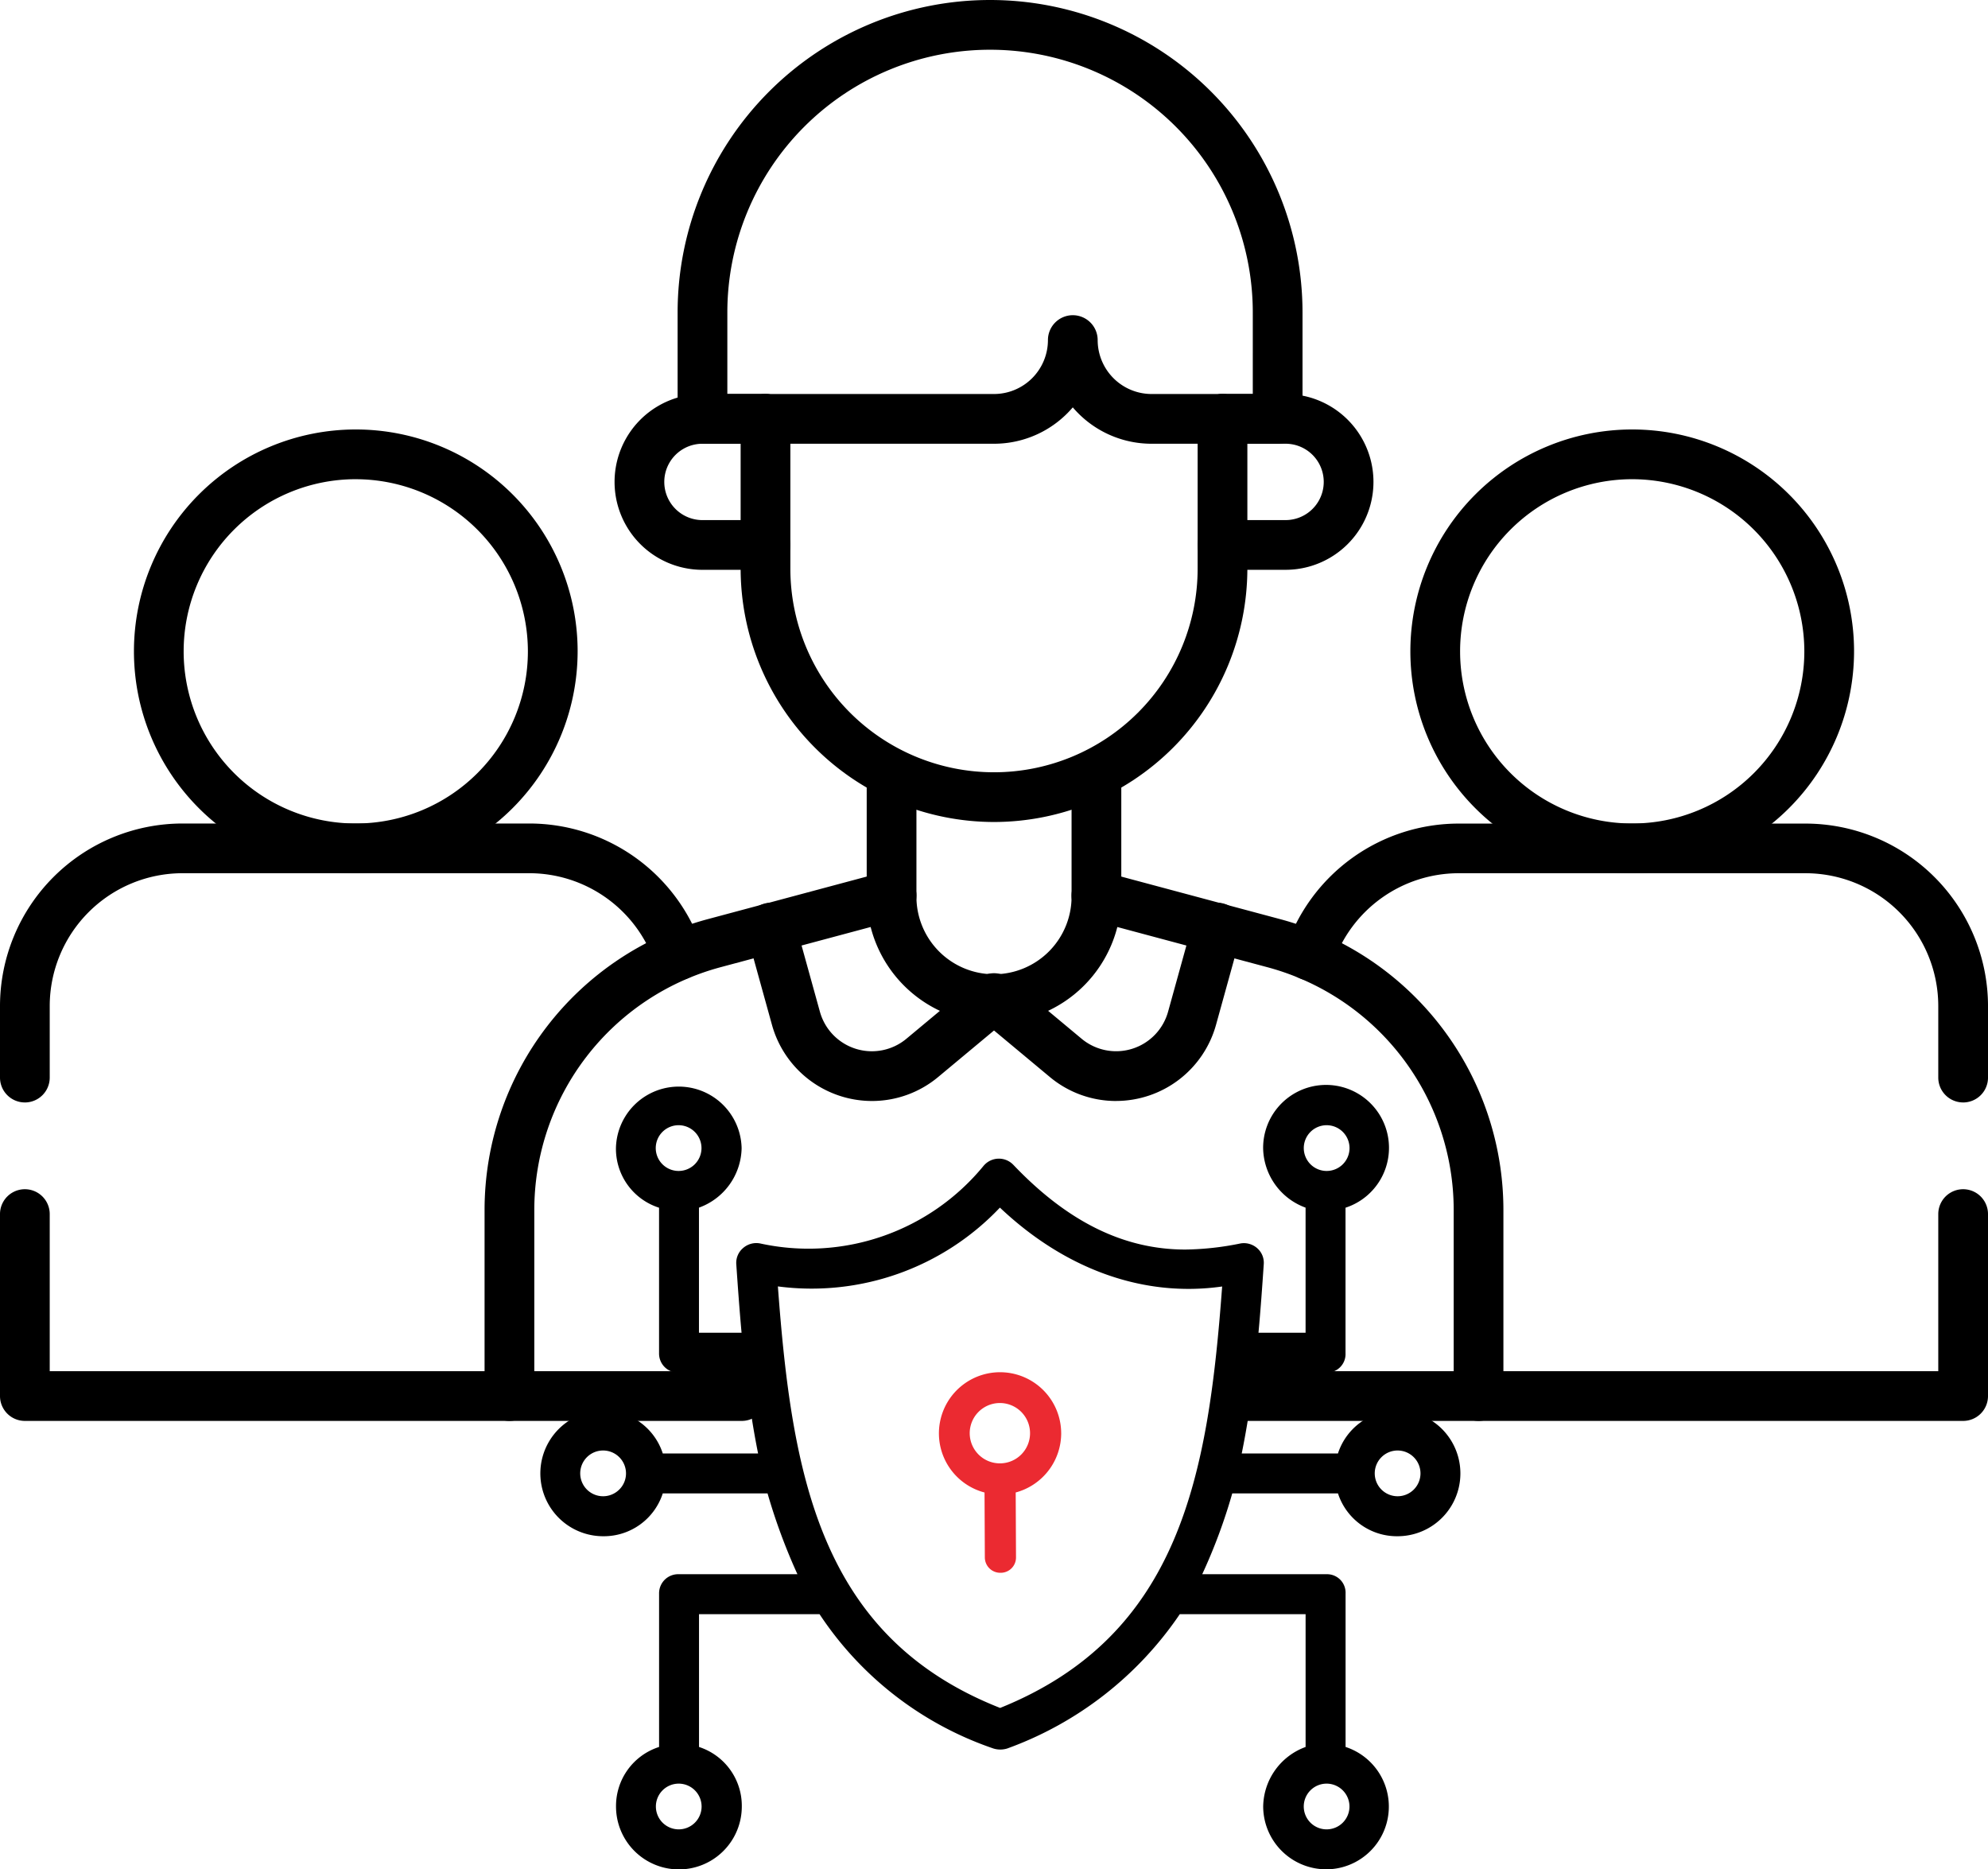
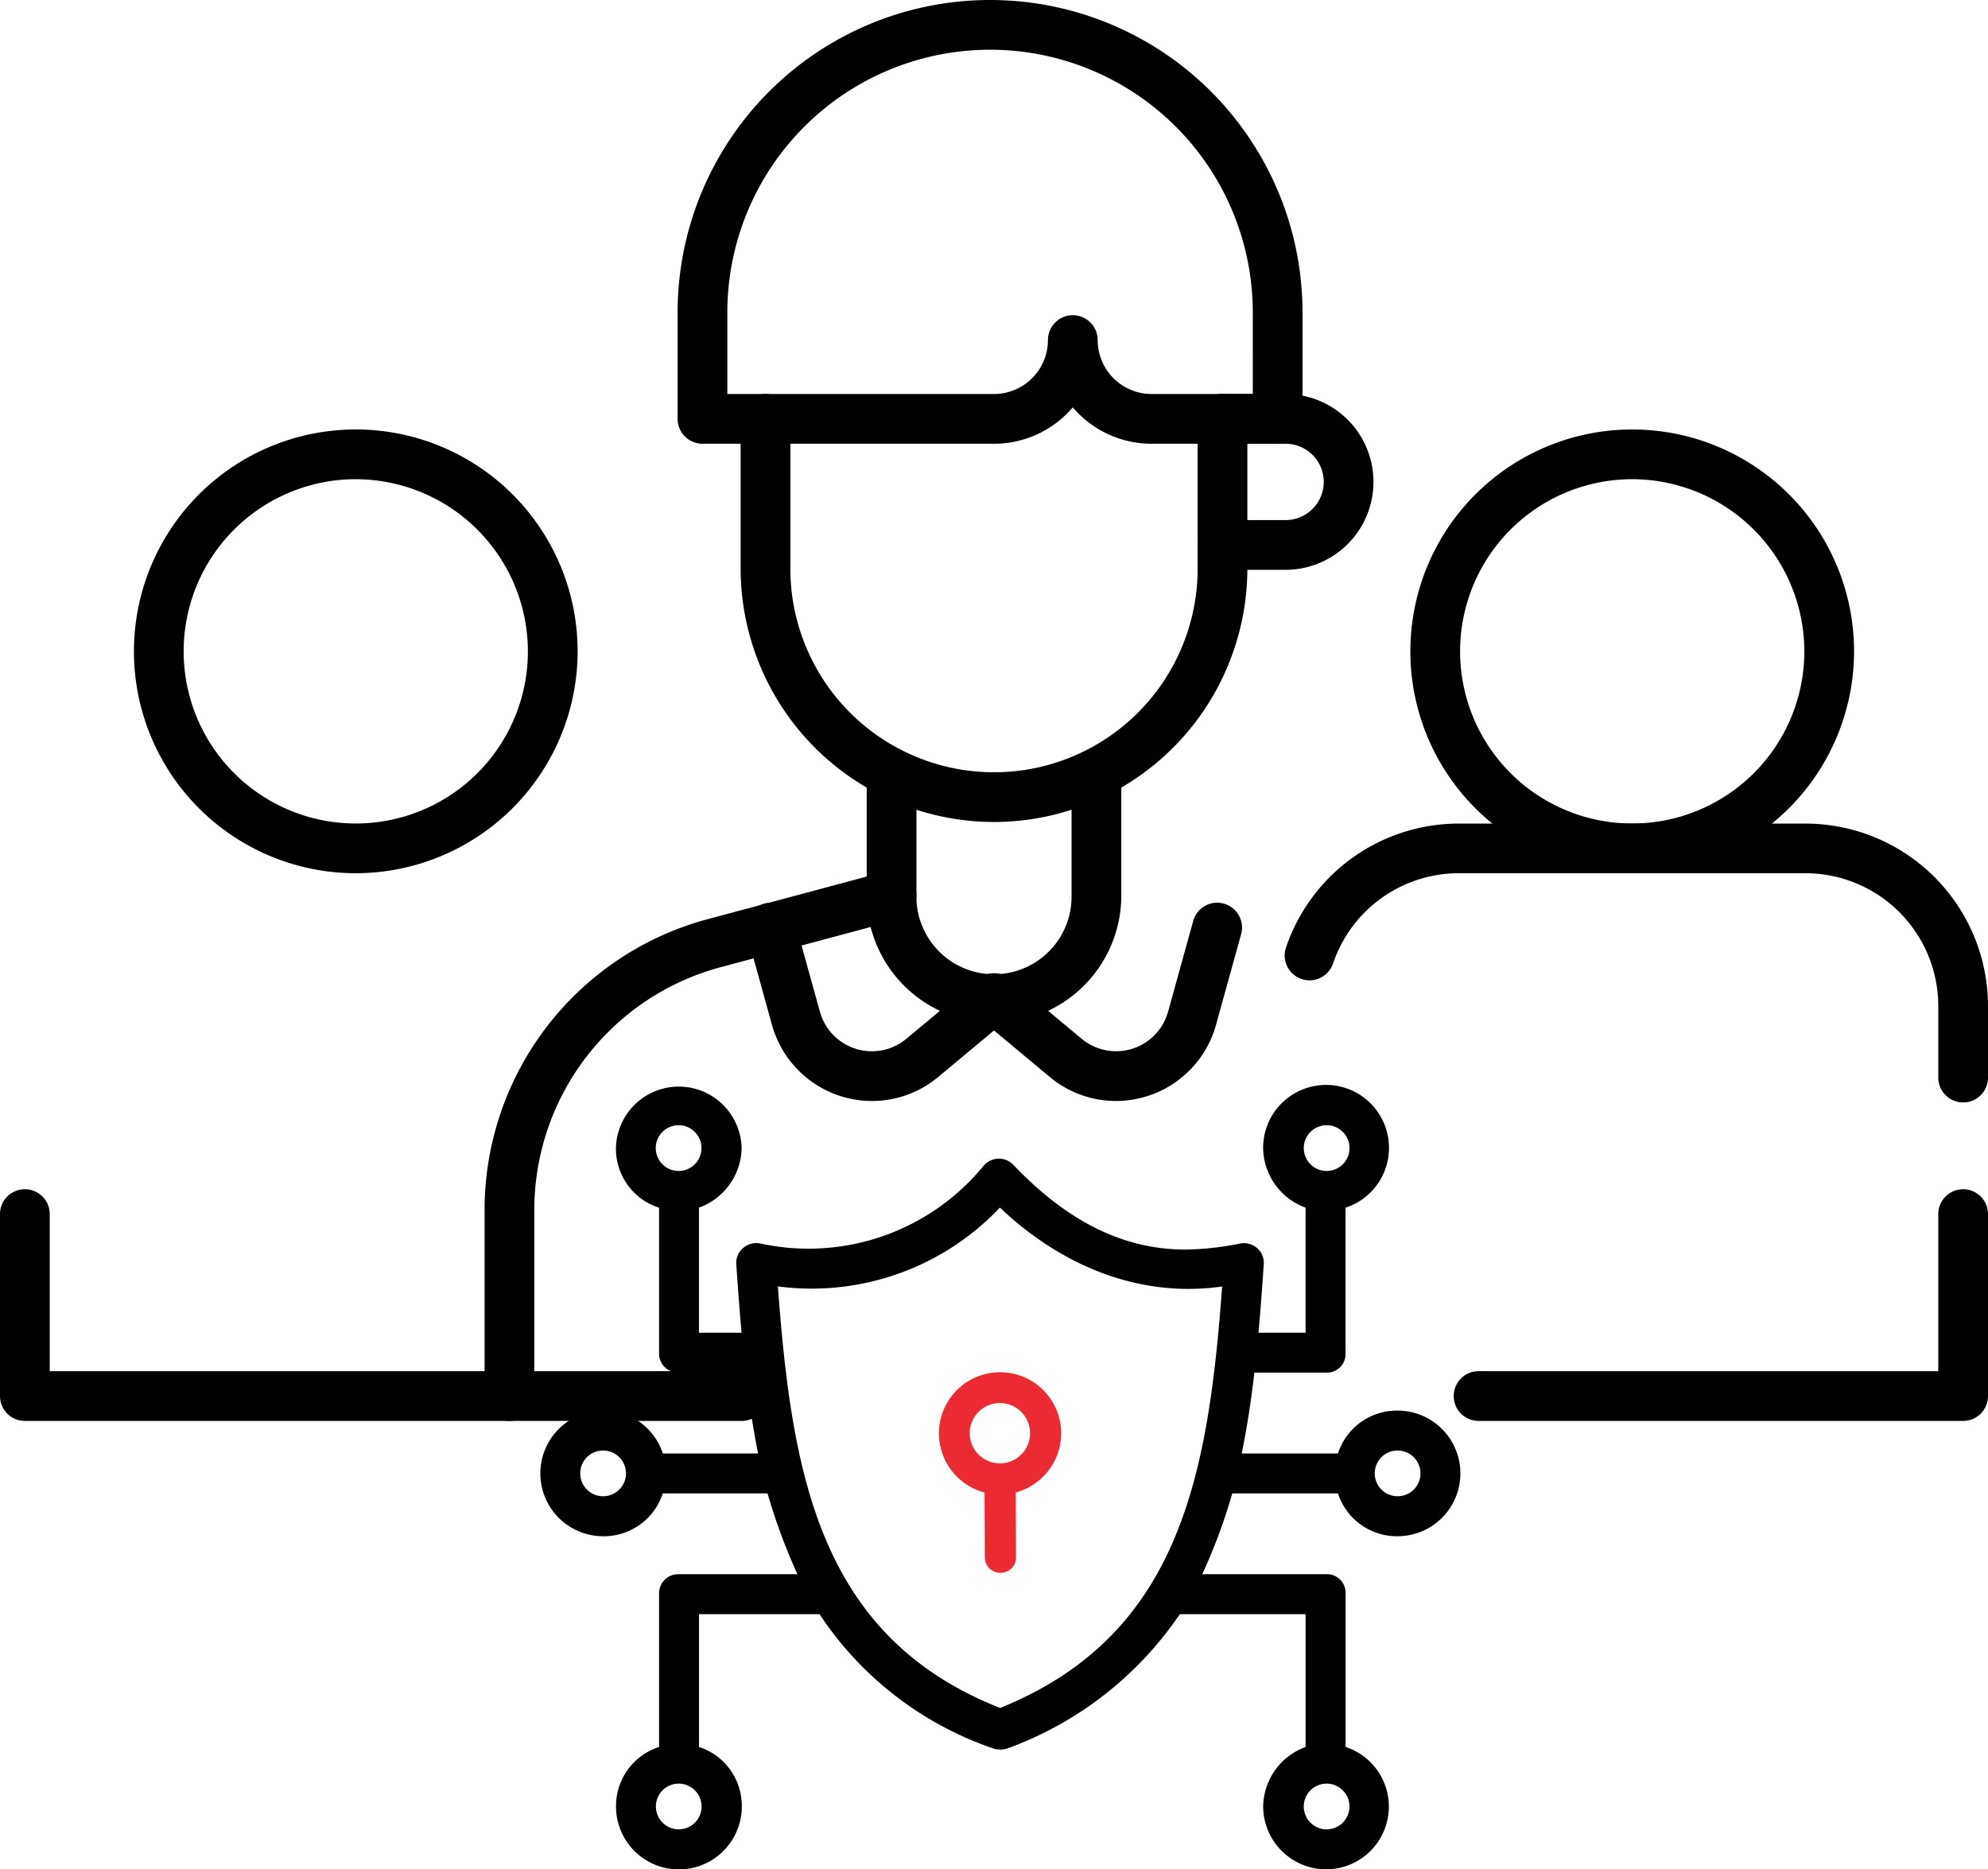
<svg xmlns="http://www.w3.org/2000/svg" id="Group_42861" data-name="Group 42861" width="150.279" height="141.287" viewBox="0 0 150.279 141.287">
  <defs>
    <clipPath id="clip-path">
      <rect id="Rectangle_7784" data-name="Rectangle 7784" width="150.279" height="141.287" fill="none" />
    </clipPath>
  </defs>
  <g id="Group_42861-2" data-name="Group 42861" clip-path="url(#clip-path)">
    <path id="Path_37677" data-name="Path 37677" d="M535.509,424.032h-36.63a1.879,1.879,0,0,1,0-3.759H533.63V408.4a1.879,1.879,0,0,1,3.759,0v13.753a1.88,1.88,0,0,1-1.879,1.879" transform="translate(-387.11 -316.637)" />
    <path id="Path_37678" data-name="Path 37678" d="M490.5,302.578a1.88,1.88,0,0,1-1.879-1.879v-5.412a10.045,10.045,0,0,0-10.034-10.034H452.382a10.033,10.033,0,0,0-9.495,6.774,1.879,1.879,0,0,1-3.673-.56v0a1.875,1.875,0,0,1,.1-.6,13.79,13.79,0,0,1,13.068-9.366h26.206a13.808,13.808,0,0,1,13.793,13.793V300.7a1.88,1.88,0,0,1-1.879,1.879" transform="translate(-342.101 -219.253)" />
    <path id="Path_37679" data-name="Path 37679" d="M498.954,180.349a16.77,16.77,0,1,1,16.77-16.77,16.789,16.789,0,0,1-16.77,16.77m0-29.781a13.011,13.011,0,1,0,13.011,13.011,13.026,13.026,0,0,0-13.011-13.011" transform="translate(-375.57 -114.349)" />
    <path id="Path_37680" data-name="Path 37680" d="M38.509,424.032H1.879A1.88,1.88,0,0,1,0,422.153V408.4a1.879,1.879,0,0,1,3.759,0v11.873H38.509a1.879,1.879,0,0,1,0,3.759" transform="translate(0 -316.637)" />
-     <path id="Path_37681" data-name="Path 37681" d="M1.879,302.578A1.88,1.88,0,0,1,0,300.7v-5.412a13.808,13.808,0,0,1,13.793-13.793H40a13.79,13.79,0,0,1,13.068,9.366A1.88,1.88,0,1,1,49.485,292,10.033,10.033,0,0,0,40,285.252H13.793A10.045,10.045,0,0,0,3.759,295.286V300.7a1.88,1.88,0,0,1-1.879,1.879" transform="translate(0 -219.253)" />
    <path id="Path_37682" data-name="Path 37682" d="M62.564,180.349a16.77,16.77,0,1,1,16.77-16.77,16.789,16.789,0,0,1-16.77,16.77m0-29.781A13.011,13.011,0,1,0,75.574,163.58a13.026,13.026,0,0,0-13.011-13.011" transform="translate(-35.669 -114.349)" />
    <path id="Path_37683" data-name="Path 37683" d="M416.1,147.976h-4.765a1.879,1.879,0,0,1,0-3.759H416.1a2.885,2.885,0,1,0,0-5.771h-4.765a1.879,1.879,0,0,1,0-3.759H416.1a6.644,6.644,0,1,1,0,13.288" transform="translate(-318.92 -104.908)" />
    <path id="Path_37684" data-name="Path 37684" d="M264.593,323.669a7.851,7.851,0,0,1-7.562-5.748l-1.891-6.828a1.879,1.879,0,1,1,3.622-1l1.891,6.828a4.077,4.077,0,0,0,6.539,2.044l5.418-4.515a1.88,1.88,0,0,1,2.406,2.888L269.6,321.85a7.807,7.807,0,0,1-5.005,1.819" transform="translate(-198.674 -240.454)" />
    <path id="Path_37685" data-name="Path 37685" d="M342.433,323.67a7.805,7.805,0,0,1-5.005-1.819l-5.418-4.515a1.879,1.879,0,0,1,2.406-2.888l5.418,4.515a4.076,4.076,0,0,0,6.539-2.044l1.891-6.827a1.879,1.879,0,1,1,3.622,1l-1.891,6.828a7.85,7.85,0,0,1-7.562,5.748" transform="translate(-258.074 -240.455)" />
    <path id="Path_37686" data-name="Path 37686" d="M305.936,276.642a9.633,9.633,0,0,1-9.622-9.622v-9.232a1.879,1.879,0,0,1,3.759,0v9.232a5.864,5.864,0,1,0,11.727,0v-9.232a1.879,1.879,0,0,1,3.759,0v9.232a9.633,9.633,0,0,1-9.623,9.622" transform="translate(-230.797 -199.325)" />
-     <path id="Path_37687" data-name="Path 37687" d="M221.522,147.976h-4.765a6.644,6.644,0,1,1,0-13.288h4.765a1.879,1.879,0,1,1,0,3.759h-4.765a2.885,2.885,0,1,0,0,5.771h4.765a1.879,1.879,0,1,1,0,3.759" transform="translate(-163.656 -104.908)" />
    <path id="Path_37688" data-name="Path 37688" d="M272.366,167.036a19.174,19.174,0,0,1-19.152-19.152V136.567a1.879,1.879,0,1,1,3.759,0v11.317a15.393,15.393,0,0,0,30.787,0V136.567a1.879,1.879,0,0,1,3.759,0v11.317a19.174,19.174,0,0,1-19.152,19.152" transform="translate(-197.227 -104.908)" />
    <path id="Path_37689" data-name="Path 37689" d="M185.108,339.245H167.546a1.88,1.88,0,0,1-1.879-1.879V323.28a22.761,22.761,0,0,1,16.841-21.951l13.441-3.6a1.879,1.879,0,1,1,.973,3.631l-13.44,3.6a19,19,0,0,0-14.055,18.32v12.206h15.682a1.879,1.879,0,1,1,0,3.759" transform="translate(-129.037 -231.85)" />
-     <path id="Path_37690" data-name="Path 37690" d="M397.113,339.245H379.551a1.879,1.879,0,1,1,0-3.759h15.682V323.28a19,19,0,0,0-14.056-18.32l-13.44-3.6a1.879,1.879,0,0,1,.973-3.631l13.44,3.6a22.76,22.76,0,0,1,16.841,21.951v14.086a1.88,1.88,0,0,1-1.879,1.879" transform="translate(-285.344 -231.849)" />
    <path id="Path_37691" data-name="Path 37691" d="M277.023,33.539h-9.53a7.82,7.82,0,0,1-5.956-2.75,7.821,7.821,0,0,1-5.956,2.75H233.544a1.879,1.879,0,0,1-1.879-1.879V23.619a23.619,23.619,0,1,1,47.238,0V31.66a1.88,1.88,0,0,1-1.879,1.879m-15.485-9.715a1.88,1.88,0,0,1,1.879,1.879,4.081,4.081,0,0,0,4.076,4.077h7.65V23.619a19.86,19.86,0,1,0-39.72,0V29.78h20.158a4.081,4.081,0,0,0,4.077-4.077,1.88,1.88,0,0,1,1.879-1.879" transform="translate(-180.442)" />
    <path id="Path_37692" data-name="Path 37692" d="M330.242,473.576a4.621,4.621,0,1,0-5.794,4.484l.023,4.912a1.164,1.164,0,0,0,1.178,1.156h.006a1.156,1.156,0,0,0,1.172-1.16l-.023-4.91a4.641,4.641,0,0,0,3.439-4.481m-4.621,2.28a2.28,2.28,0,1,1,2.266-2.28,2.276,2.276,0,0,1-2.266,2.28" transform="translate(-250.024 -365.254)" fill="#eb2a31" />
    <path id="Path_37693" data-name="Path 37693" d="M250.674,397.087a4.37,4.37,0,0,0-4.26,3.238h-7.928c.465-2.208.8-4.417,1.066-6.772H245.3a1.079,1.079,0,0,0,1.1-1.132V381.173a4.413,4.413,0,1,0-5.564-4.257,4.517,4.517,0,0,0,3.209,4.254V391.2H239.8c.171-1.767.308-3.669.434-5.545a1.165,1.165,0,0,0-1.356-1.212,22.591,22.591,0,0,1-4.239.469c-4.739,0-9.093-2.149-13.241-6.5a1.176,1.176,0,0,0-1.74.032,17.424,17.424,0,0,1-17.236,6,1.185,1.185,0,0,0-1.4,1.213c.129,1.905.265,3.778.431,5.545h-3.915V381.169a4.53,4.53,0,0,0,3.224-4.254,4.419,4.419,0,0,0-8.839,0,4.383,4.383,0,0,0,3.259,4.257V392.42a1.118,1.118,0,0,0,1.153,1.132h5.356c.26,2.355.592,4.564,1.05,6.772h-7.859a4.37,4.37,0,0,0-4.26-3.238,4.416,4.416,0,1,0,0,8.831,4.371,4.371,0,0,0,4.26-3.238h8.42a44.856,44.856,0,0,0,2.516,6.772h-9.484a1.119,1.119,0,0,0-1.153,1.132v11.838a4.413,4.413,0,0,0,1.159,8.671,4.431,4.431,0,0,0,4.43-4.416,4.363,4.363,0,0,0-3.234-4.255V411.807h9.629a25.371,25.371,0,0,0,13.067,10.169,1.433,1.433,0,0,0,.832,0,26.287,26.287,0,0,0,12.974-10.172h10.019v10.615a4.512,4.512,0,0,0-3.206,4.255,4.416,4.416,0,1,0,5.562-4.255V410.584a1.079,1.079,0,0,0-1.1-1.132h-9.914a42.718,42.718,0,0,0,2.531-6.772h8.492a4.371,4.371,0,0,0,4.26,3.238,4.416,4.416,0,1,0,0-8.831m-7.428-20.171a2.065,2.065,0,1,1,2.065,2.06,2.065,2.065,0,0,1-2.065-2.06m-48.988,0a2.065,2.065,0,1,1,2.065,2.06,2.065,2.065,0,0,1-2.065-2.06m-3.641,26.647a2.06,2.06,0,1,1,2.065-2.06,2.065,2.065,0,0,1-2.065,2.06m7.778,23.115a2.065,2.065,0,1,1-2.065-2.06,2.065,2.065,0,0,1,2.065,2.06m48.975,0a2.065,2.065,0,1,1-2.065-2.06,2.065,2.065,0,0,1,2.065,2.06m-43.9-39.683a19.229,19.229,0,0,0,17.125-6.056c4.63,4.489,10.667,7.134,17.182,6.048-1.1,15.135-3.37,27.114-17.143,32.6-13.781-5.359-16.056-17.38-17.164-32.593m47.2,16.567a2.06,2.06,0,1,1,2.065-2.06,2.065,2.065,0,0,1-2.065,2.06" transform="translate(-145.027 -290.138)" />
    <path id="Path_37694" data-name="Path 37694" d="M244.118,430.256a4.765,4.765,0,0,1-4.771-4.747,4.866,4.866,0,0,1,3.206-4.5V410.971h-9.509a26.764,26.764,0,0,1-13.033,10.149l-.025.008a1.759,1.759,0,0,1-1.021,0,25.687,25.687,0,0,1-13.153-10.155H196.7v10.036a4.675,4.675,0,0,1,3.234,4.5,4.754,4.754,0,0,1-9.508,0,4.682,4.682,0,0,1,3.255-4.5V409.416a1.442,1.442,0,0,1,1.485-1.464h8.973a44.684,44.684,0,0,1-2.259-6.109h-7.92a4.682,4.682,0,0,1-4.507,3.238,4.747,4.747,0,1,1,0-9.495,4.681,4.681,0,0,1,4.507,3.238h7.205c-.382-1.9-.69-3.909-.941-6.109h-5.06a1.442,1.442,0,0,1-1.485-1.464v-11a4.681,4.681,0,0,1-3.259-4.5,4.751,4.751,0,0,1,9.5,0,4.876,4.876,0,0,1-3.224,4.495V389.7h3.22c-.16-1.761-.291-3.6-.4-5.191a1.464,1.464,0,0,1,.505-1.2,1.52,1.52,0,0,1,1.291-.359,17.11,17.11,0,0,0,16.92-5.891l.028-.029a1.506,1.506,0,0,1,2.179-.041l.025.024c4.1,4.306,8.355,6.4,13,6.4a21.884,21.884,0,0,0,4.177-.463,1.52,1.52,0,0,1,1.276.38,1.459,1.459,0,0,1,.474,1.18c-.115,1.7-.243,3.5-.4,5.191h3.561v-9.455a4.87,4.87,0,0,1-3.209-4.495,4.757,4.757,0,1,1,6.228,4.5v11a1.4,1.4,0,0,1-1.436,1.464H238.68c-.252,2.189-.565,4.195-.955,6.109H245a4.68,4.68,0,0,1,4.507-3.238,4.747,4.747,0,1,1,0,9.495A4.681,4.681,0,0,1,245,401.843h-7.991a41.9,41.9,0,0,1-2.27,6.109h9.4a1.4,1.4,0,0,1,1.436,1.464v11.591a4.742,4.742,0,0,1-1.454,9.25m-11.43-19.949h10.529V421.5l-.239.07a4.186,4.186,0,0,0-2.968,3.937,4.085,4.085,0,1,0,5.144-3.935l-.245-.066V409.416a.745.745,0,0,0-.772-.8h-10.43l.215-.47a41.942,41.942,0,0,0,2.512-6.72l.066-.246h9l.066.245a4.026,4.026,0,0,0,3.94,2.993,4.084,4.084,0,1,0,0-8.168,4.026,4.026,0,0,0-3.939,2.993l-.066.245h-8.59l.084-.4c.442-2.1.789-4.3,1.061-6.74l.033-.295h6.049a.745.745,0,0,0,.772-.8v-11.5l.246-.066a4.081,4.081,0,1,0-5.147-3.937,4.19,4.19,0,0,0,2.971,3.935l.238.07V390.36h-4.954L238.3,390c.173-1.785.311-3.715.434-5.536a.789.789,0,0,0-.26-.646.855.855,0,0,0-.714-.215,22.449,22.449,0,0,1-4.291.473c-4.833,0-9.239-2.157-13.469-6.594a.843.843,0,0,0-1.273.022,17.747,17.747,0,0,1-17.539,6.1.859.859,0,0,0-.725.206.8.8,0,0,0-.282.659c.115,1.693.255,3.675.43,5.536l.034.363h-4.611V379.753l.238-.07a4.2,4.2,0,0,0,2.986-3.935,4.088,4.088,0,0,0-8.175,0,4.03,4.03,0,0,0,3.013,3.937l.245.066v11.5a.784.784,0,0,0,.821.8h5.653l.033.3c.271,2.451.613,4.656,1.045,6.741l.083.4h-8.52l-.066-.245a4.026,4.026,0,0,0-3.94-2.993,4.084,4.084,0,1,0,0,8.168,4.027,4.027,0,0,0,3.94-2.993l.066-.245h8.928l.066.246a45.131,45.131,0,0,0,2.5,6.722l.209.467h-9.995a.784.784,0,0,0-.821.8v12.092l-.245.066a4.031,4.031,0,0,0-3.01,3.935,4.091,4.091,0,0,0,8.182,0,4.02,4.02,0,0,0-2.989-3.935l-.245-.066v-11.2h10.142l.1.153a25,25,0,0,0,12.9,10.038,1.082,1.082,0,0,0,.61,0,26.086,26.086,0,0,0,12.8-10.039ZM244.136,427.9a2.392,2.392,0,1,1,2.4-2.392,2.4,2.4,0,0,1-2.4,2.392m0-4.12a1.728,1.728,0,1,0,1.734,1.728,1.733,1.733,0,0,0-1.734-1.728m-48.975,4.12a2.392,2.392,0,1,1,2.4-2.392,2.4,2.4,0,0,1-2.4,2.392m0-4.12a1.728,1.728,0,1,0,1.734,1.728,1.733,1.733,0,0,0-1.734-1.728m24.307-5-.122-.047c-14.255-5.543-16.3-18.17-17.375-32.878l-.03-.405.4.052a18.948,18.948,0,0,0,16.833-5.946l.23-.263.251.243c4.981,4.828,10.981,6.945,16.9,5.958l.416-.069-.031.421c-1.064,14.634-3.1,27.21-17.351,32.886ZM202.662,386.2c1.061,14.265,3.147,26.482,16.8,31.859,13.646-5.5,15.729-17.666,16.783-31.854-5.894.843-11.833-1.263-16.8-5.962a19.6,19.6,0,0,1-16.784,5.956m46.843,16.522a2.392,2.392,0,1,1,2.4-2.392,2.4,2.4,0,0,1-2.4,2.392m0-4.12a1.729,1.729,0,1,0,1.734,1.729,1.733,1.733,0,0,0-1.734-1.729m-60.057,4.12a2.392,2.392,0,1,1,2.4-2.392,2.4,2.4,0,0,1-2.4,2.392m0-4.12a1.729,1.729,0,1,0,1.226,2.95,1.713,1.713,0,0,0,.508-1.221,1.733,1.733,0,0,0-1.734-1.729m54.694-20.466a2.392,2.392,0,1,1,2.4-2.392,2.4,2.4,0,0,1-2.4,2.392m0-4.12a1.729,1.729,0,1,0,1.733,1.728,1.733,1.733,0,0,0-1.733-1.728m-48.988,4.12a2.392,2.392,0,1,1,2.4-2.392,2.4,2.4,0,0,1-2.4,2.392m0-4.12a1.729,1.729,0,1,0,1.734,1.728,1.733,1.733,0,0,0-1.734-1.728" transform="translate(-143.859 -288.97)" />
  </g>
</svg>